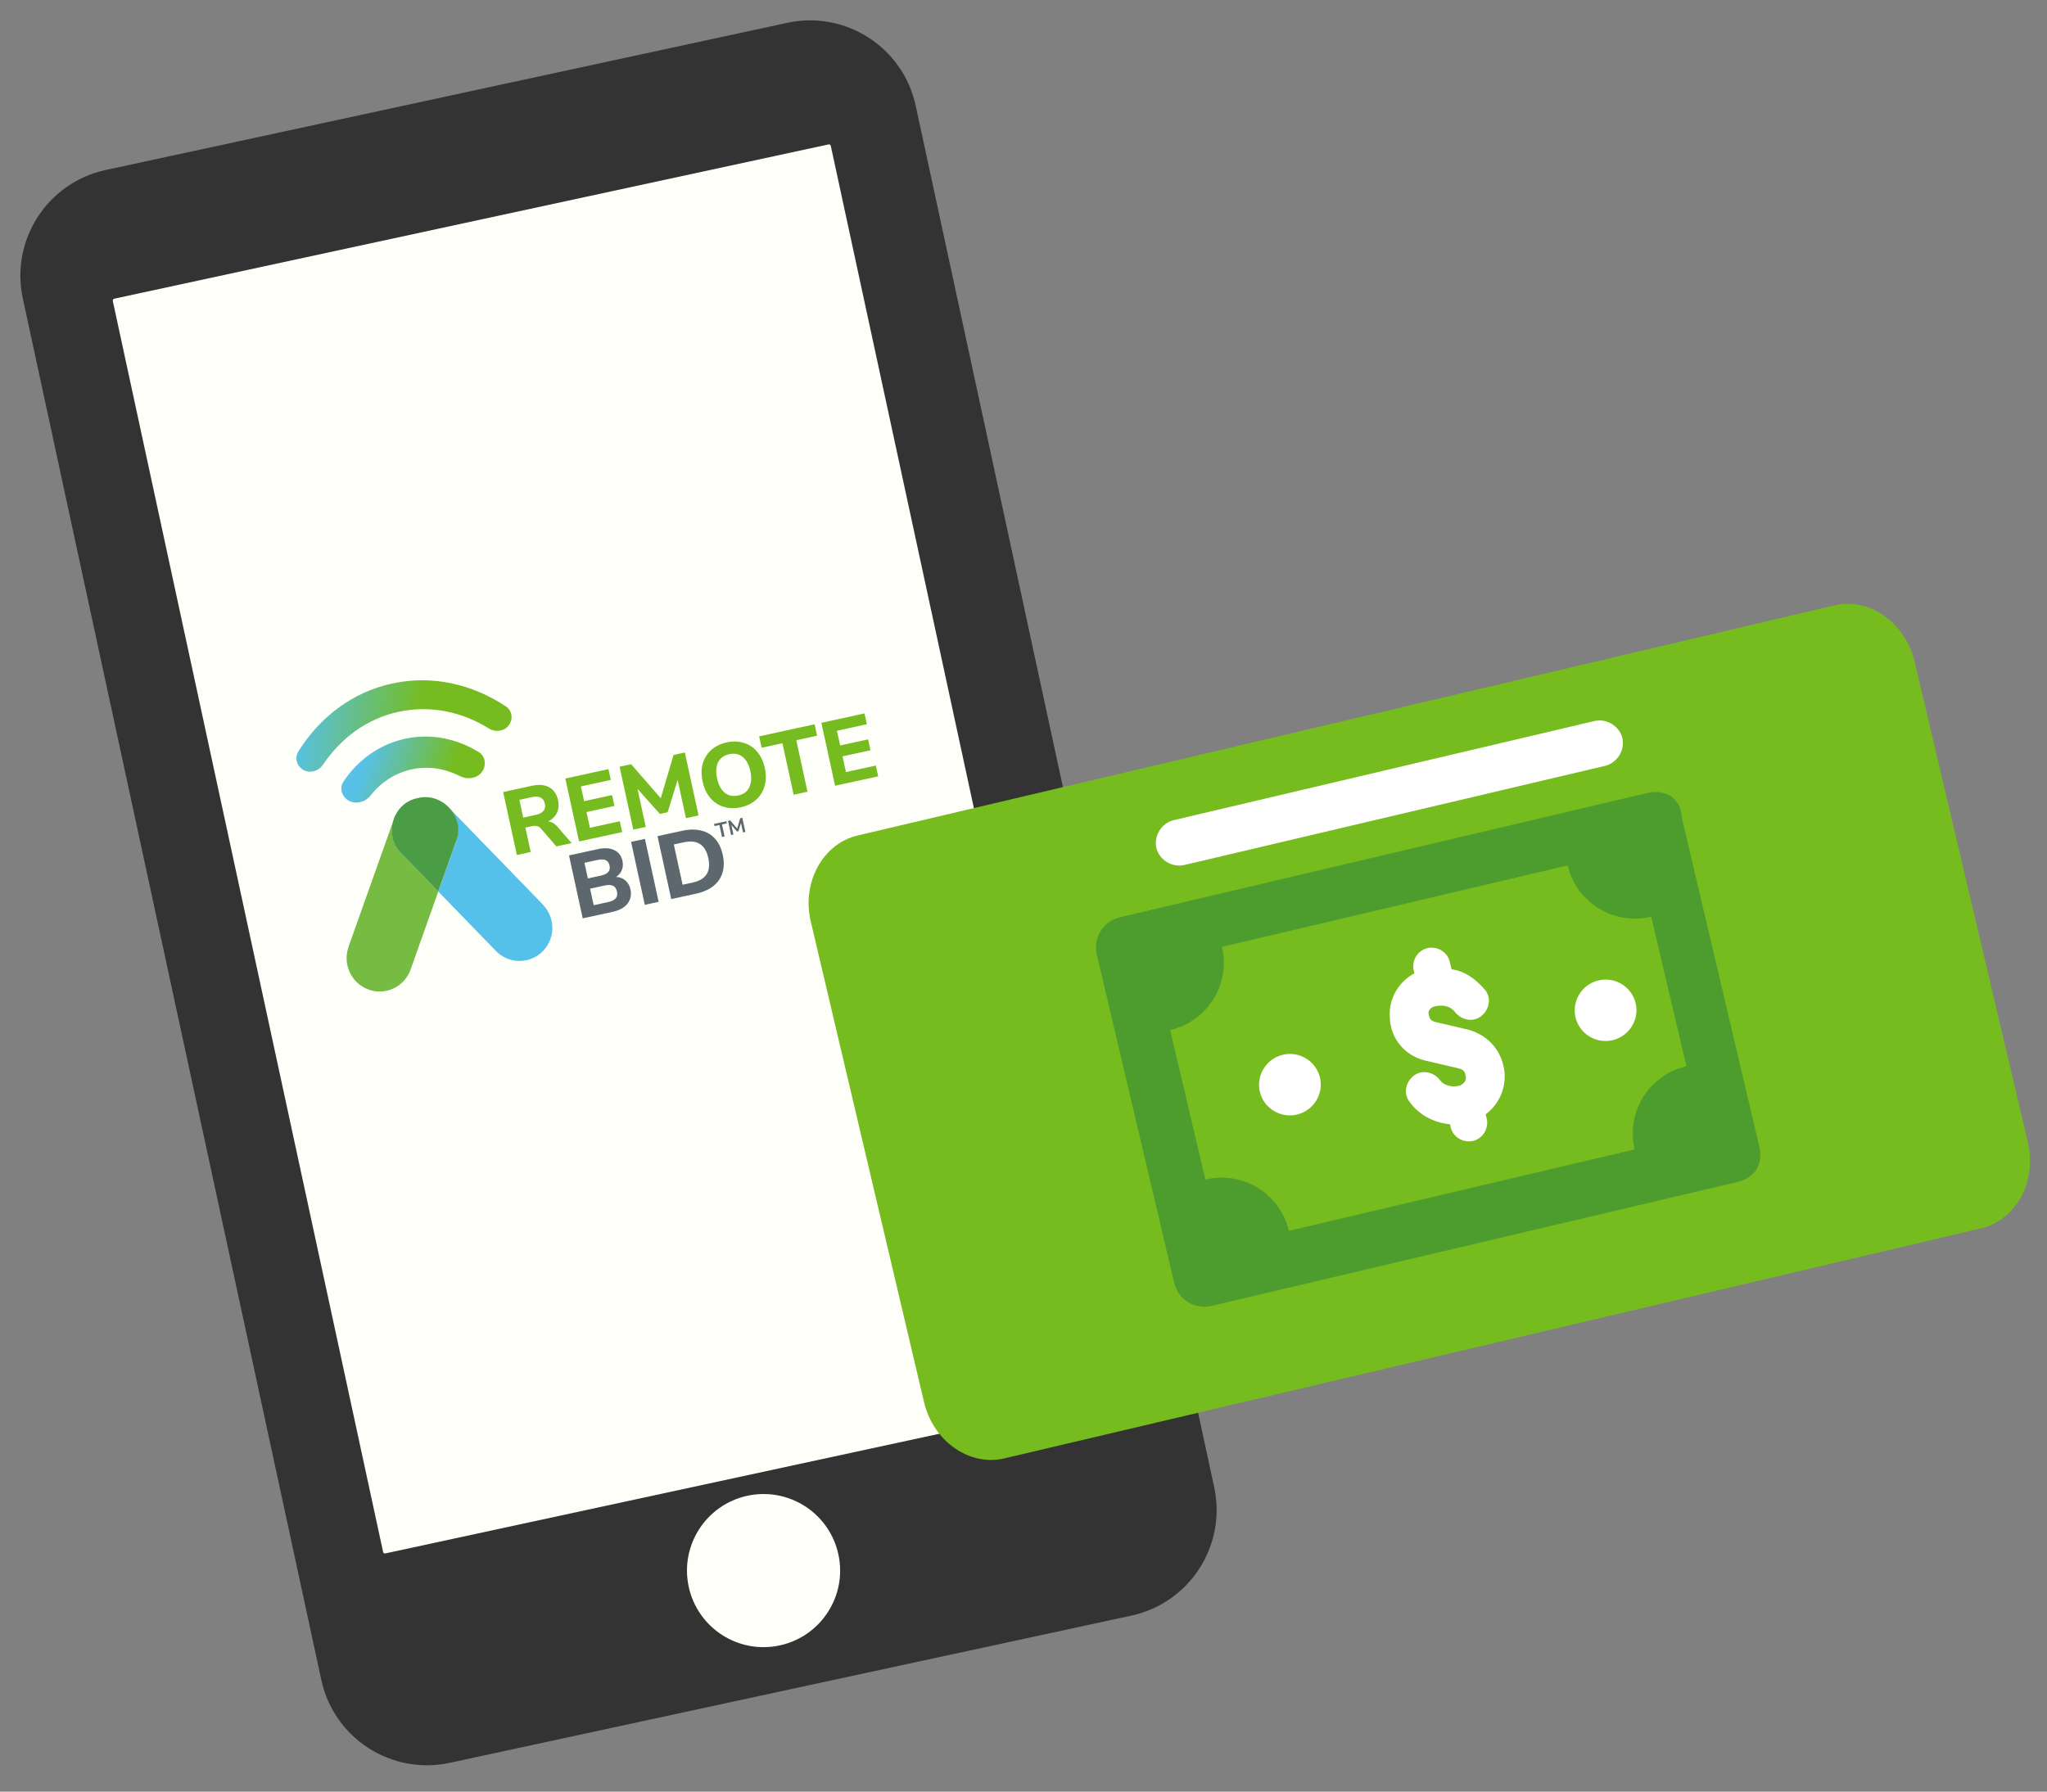
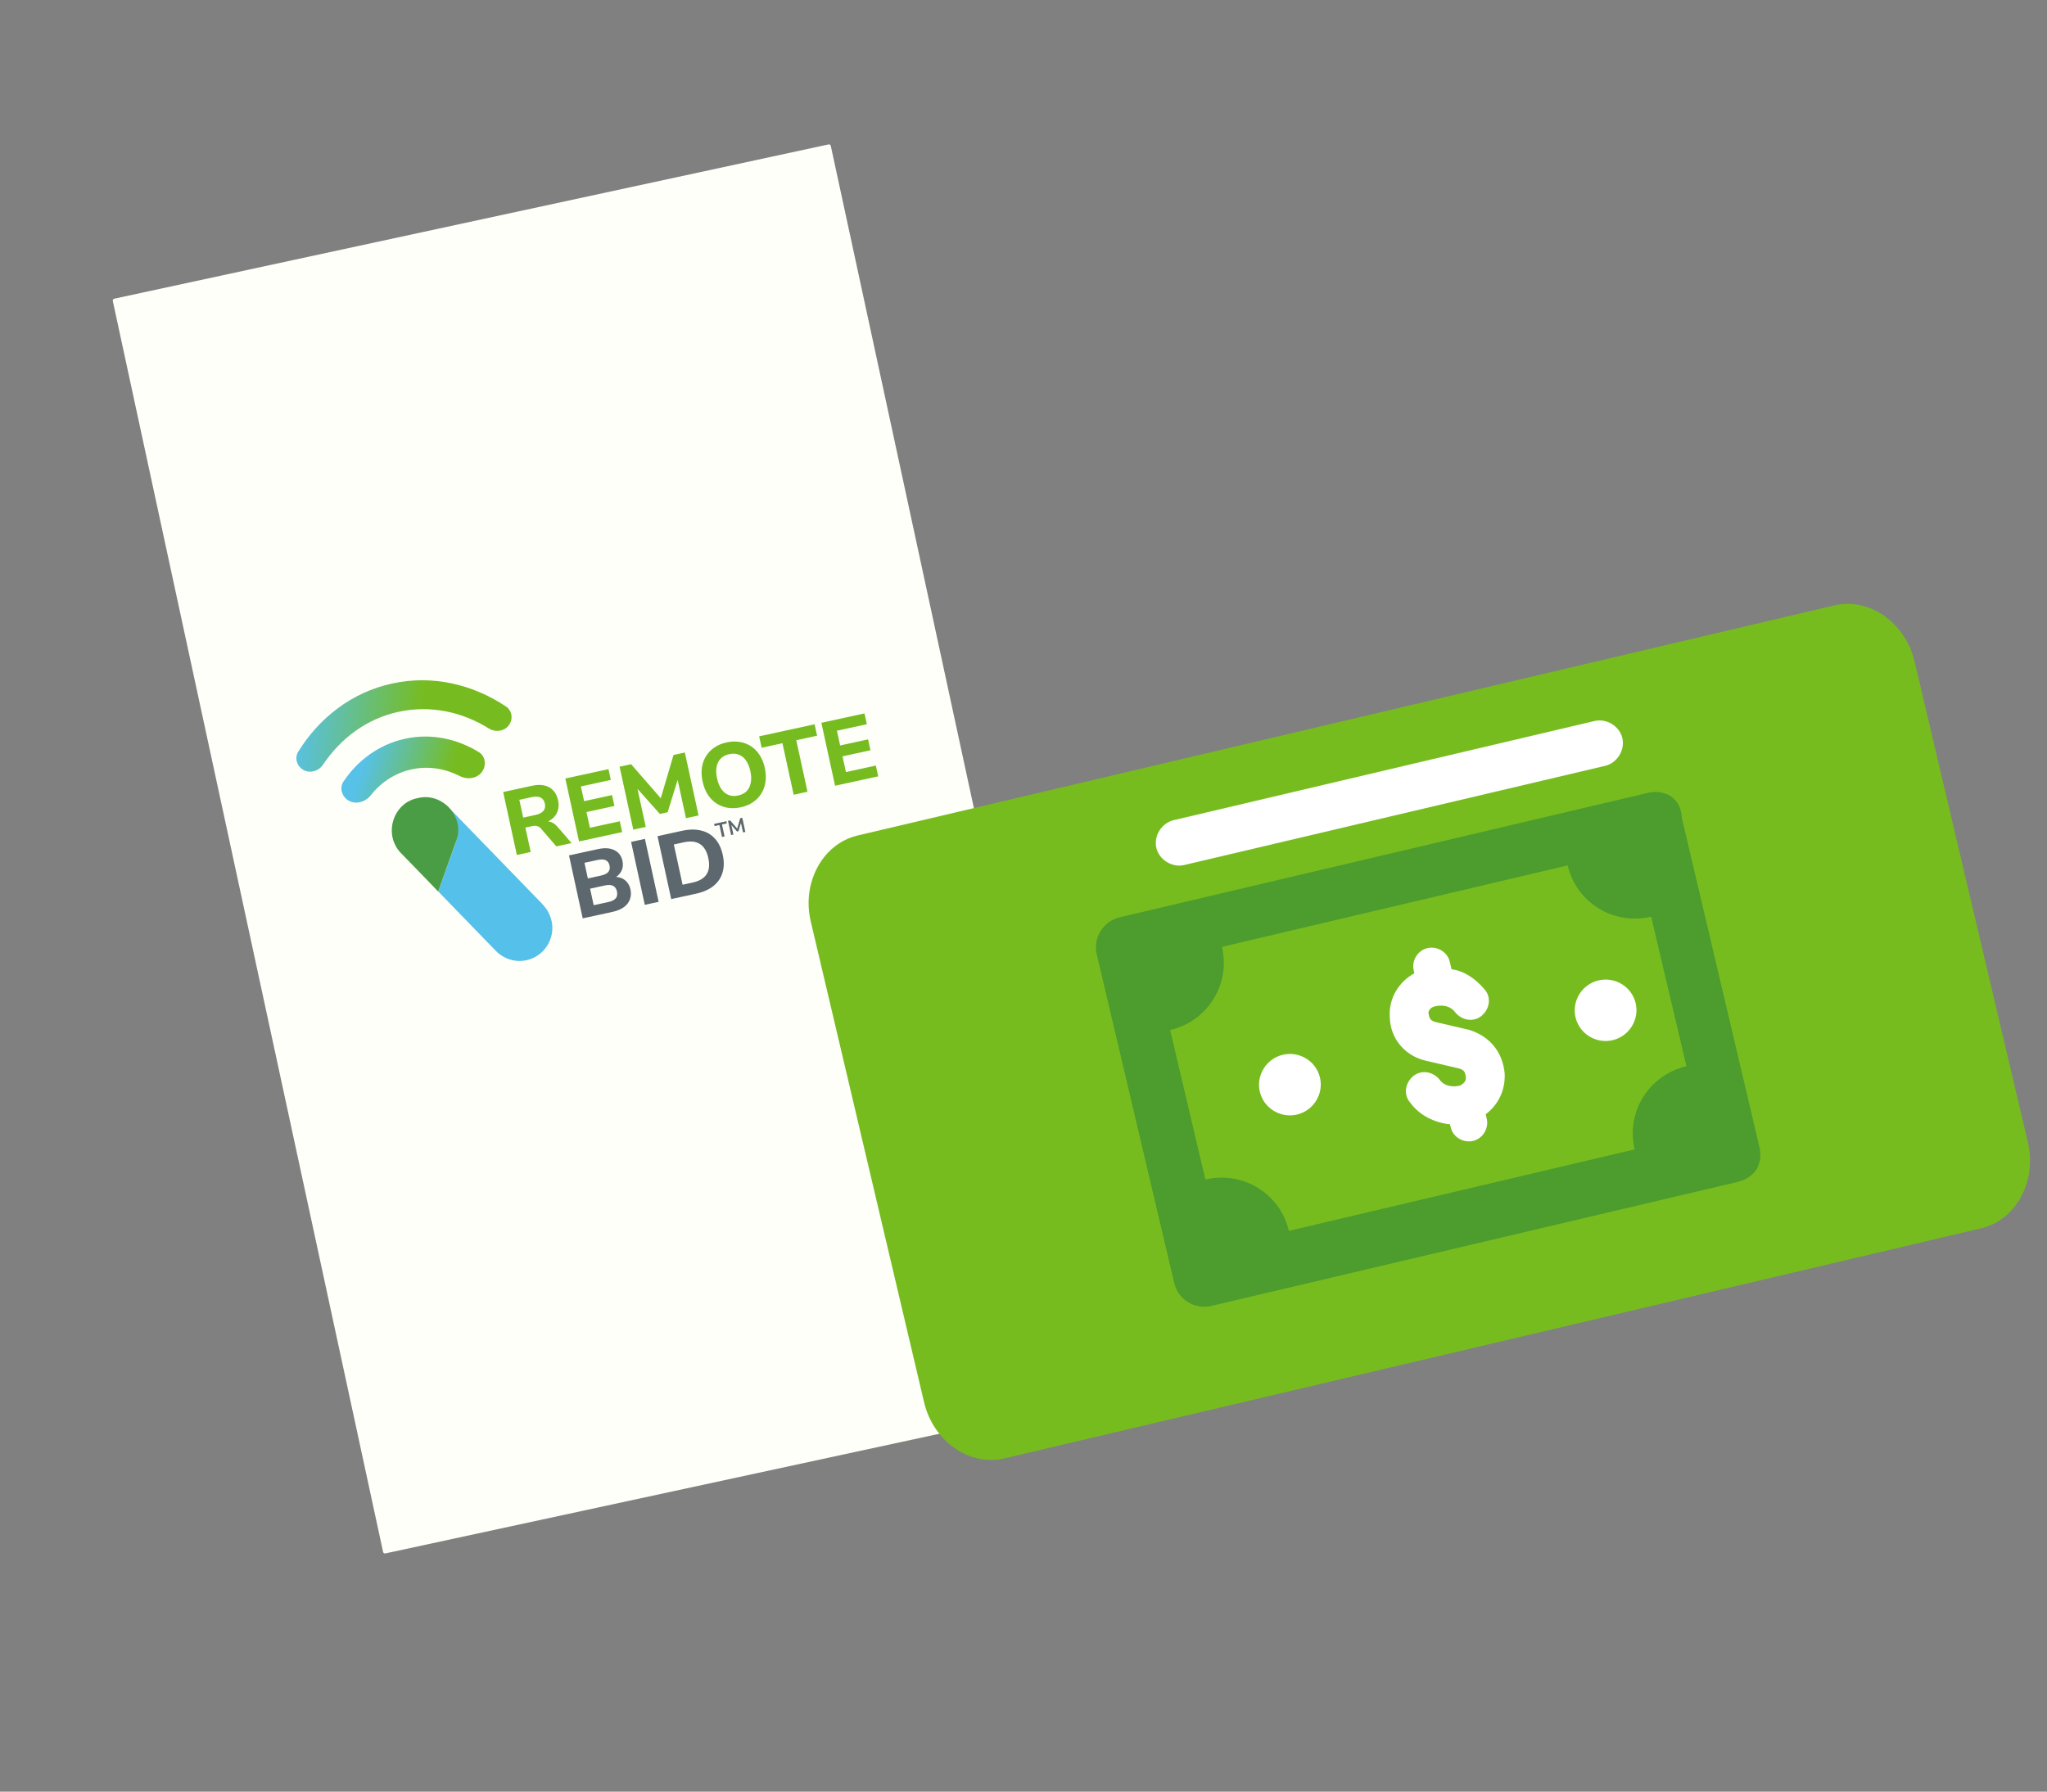
<svg xmlns="http://www.w3.org/2000/svg" width="281" height="246" viewBox="0 0 281 246" fill="none">
  <rect x="0" y="0" width="281" height="246" fill="#808080" stroke="none" />
-   <path d="M108.059 3.134L14.507 23.343C6.492 25.075 1.402 32.969 3.134 40.984L44.109 230.663C45.841 238.678 53.735 243.767 61.75 242.036L155.302 221.826C163.317 220.095 168.407 212.2 166.675 204.186L125.7 14.507C123.968 6.492 116.074 1.402 108.059 3.134Z" fill="#333333" />
  <path d="M52.59 213.088L15.483 41.319C15.454 41.183 15.544 41.042 15.681 41.013L113.74 19.829C113.876 19.8 114.017 19.89 114.046 20.027L151.153 191.796C151.182 191.932 151.092 192.073 150.955 192.102L52.896 213.286C52.749 213.317 52.619 213.225 52.59 213.088Z" fill="#FFFFFA" />
-   <path d="M107.036 225.917C112.71 224.691 116.316 219.098 115.09 213.424C113.865 207.751 108.271 204.145 102.598 205.37C96.924 206.596 93.318 212.189 94.543 217.863C95.769 223.537 101.362 227.143 107.036 225.917Z" fill="#FFFFFA" />
  <path d="M111.298 126.524L126.85 192.525C128.115 197.894 133.08 201.368 137.867 200.24L271.959 168.646C276.759 167.515 279.637 162.192 278.372 156.823L262.821 90.822C262.518 89.535 262 88.357 261.319 87.334C259.187 84.054 255.445 82.263 251.795 83.123L117.715 114.715C114.078 115.572 111.532 118.859 111.073 122.736C110.929 123.938 110.992 125.223 111.298 126.524Z" fill="#77BC1F" />
  <path d="M70.952 117.39L69.071 108.748L73.018 107.889C73.982 107.679 74.777 107.75 75.401 108.102C76.025 108.454 76.428 109.047 76.61 109.88C76.727 110.42 76.71 110.911 76.559 111.355C76.407 111.799 76.13 112.176 75.727 112.486C75.332 112.794 74.811 113.019 74.166 113.16L74.218 112.93L74.721 112.821C75.064 112.746 75.381 112.767 75.672 112.883C75.969 112.99 76.249 113.194 76.511 113.497L78.466 115.754L76.37 116.211L74.274 113.778C74.16 113.649 74.041 113.555 73.917 113.496C73.791 113.429 73.655 113.395 73.509 113.392C73.37 113.38 73.218 113.392 73.055 113.427L72.123 113.63L72.851 116.976L70.951 117.39L70.952 117.39ZM71.824 112.257L73.528 111.886C74.035 111.776 74.393 111.591 74.602 111.332C74.819 111.071 74.882 110.736 74.793 110.327C74.704 109.919 74.51 109.653 74.204 109.505C73.906 109.356 73.504 109.337 72.997 109.447L71.293 109.818L71.824 112.257ZM79.487 115.533L77.606 106.89L83.527 105.602L83.85 107.085L79.743 107.979L80.184 110.001L84.021 109.166L84.346 110.662L80.509 111.497L80.979 113.655L85.085 112.761L85.408 114.244L79.487 115.533ZM86.934 113.912L85.053 105.27L86.634 104.926L90.998 109.933L90.581 110.024L92.457 103.658L94.014 103.319L95.895 111.962L94.166 112.338L92.917 106.601L93.187 106.542L91.652 111.524L90.585 111.756L87.104 107.854L87.398 107.79L88.649 113.539L86.933 113.912L86.934 113.912ZM101.685 110.843C101.048 110.982 100.441 111.002 99.863 110.906C99.294 110.807 98.778 110.602 98.318 110.292C97.856 109.982 97.464 109.575 97.141 109.072C96.825 108.567 96.595 107.98 96.449 107.31C96.303 106.64 96.267 106.001 96.346 105.419C96.431 104.827 96.619 104.298 96.912 103.832C97.202 103.358 97.586 102.958 98.063 102.632C98.547 102.304 99.109 102.07 99.746 101.932C100.383 101.793 100.999 101.77 101.568 101.869C102.137 101.967 102.652 102.168 103.112 102.47C103.571 102.772 103.963 103.175 104.286 103.678C104.61 104.181 104.844 104.768 104.99 105.438C105.136 106.108 105.169 106.752 105.084 107.343C104.999 107.936 104.811 108.469 104.52 108.942C104.23 109.417 103.846 109.817 103.369 110.143C102.892 110.469 102.331 110.703 101.685 110.843ZM101.333 109.225C101.824 109.118 102.212 108.918 102.5 108.625C102.785 108.323 102.971 107.94 103.058 107.476C103.152 107.002 103.135 106.47 103.007 105.882C102.879 105.294 102.676 104.794 102.404 104.408C102.131 104.022 101.799 103.756 101.408 103.611C101.017 103.464 100.58 103.444 100.098 103.549C99.616 103.654 99.24 103.852 98.944 104.147C98.649 104.442 98.458 104.822 98.371 105.286C98.283 105.75 98.305 106.28 98.434 106.877C98.564 107.474 98.764 107.957 99.038 108.351C99.31 108.737 99.642 109.007 100.036 109.161C100.427 109.307 100.859 109.328 101.333 109.225ZM108.949 109.121L107.409 102.047L104.553 102.669L104.212 101.1L111.824 99.443L112.166 101.012L109.31 101.634L110.849 108.707L108.949 109.121ZM114.634 107.883L112.753 99.241L118.674 97.952L118.997 99.436L114.891 100.329L115.331 102.352L119.168 101.517L119.493 103.013L115.657 103.848L116.126 106.005L120.233 105.112L120.555 106.595L114.634 107.883Z" fill="#76BC21" />
  <path d="M79.99 126.091L78.11 117.449L82.069 116.587C82.993 116.386 83.747 116.431 84.332 116.724C84.926 117.014 85.299 117.506 85.45 118.201C85.562 118.716 85.51 119.185 85.294 119.609C85.078 120.032 84.726 120.362 84.238 120.596L84.195 120.4C84.61 120.378 84.976 120.431 85.295 120.558C85.614 120.686 85.879 120.881 86.09 121.143C86.309 121.403 86.461 121.726 86.544 122.11C86.655 122.616 86.627 123.08 86.462 123.501C86.305 123.921 86.023 124.277 85.617 124.571C85.216 124.855 84.706 125.065 84.084 125.2L79.99 126.091L79.99 126.091ZM81.498 124.286L83.52 123.846C83.717 123.803 83.889 123.749 84.037 123.682C84.185 123.616 84.306 123.542 84.399 123.462C84.501 123.38 84.579 123.286 84.633 123.179C84.685 123.066 84.715 122.944 84.721 122.814C84.734 122.683 84.726 122.543 84.694 122.396C84.66 122.241 84.61 122.111 84.544 122.005C84.485 121.89 84.409 121.795 84.316 121.721C84.223 121.647 84.113 121.594 83.986 121.561C83.865 121.519 83.725 121.502 83.564 121.512C83.402 121.513 83.223 121.534 83.027 121.577L81.004 122.017L81.497 124.285L81.498 124.286ZM80.697 120.609L82.512 120.214C82.986 120.11 83.317 119.944 83.507 119.715C83.697 119.485 83.753 119.191 83.674 118.831C83.596 118.471 83.426 118.239 83.158 118.109C82.89 117.979 82.519 117.966 82.045 118.069L80.23 118.464L80.697 120.609L80.697 120.609ZM88.514 124.235L86.633 115.593L88.533 115.18L90.414 123.822L88.514 124.235ZM92.141 123.446L90.26 114.804L93.643 114.067C94.624 113.854 95.495 113.844 96.256 114.038C97.024 114.222 97.657 114.597 98.158 115.165C98.665 115.722 99.017 116.459 99.216 117.374C99.416 118.289 99.402 119.109 99.174 119.836C98.956 120.559 98.536 121.169 97.916 121.663C97.302 122.147 96.505 122.496 95.524 122.71L92.141 123.446ZM93.702 121.475L95.075 121.177C95.999 120.976 96.639 120.596 96.997 120.039C97.355 119.482 97.433 118.737 97.23 117.806C97.027 116.874 96.644 116.234 96.081 115.886C95.523 115.528 94.787 115.449 93.872 115.648L92.499 115.947L93.702 121.475L93.702 121.475Z" fill="#5C676E" />
  <path d="M99.113 114.92L98.755 113.274L98.089 113.419L98.024 113.124L99.71 112.757L99.774 113.052L99.108 113.197L99.466 114.843L99.114 114.92L99.113 114.92ZM100.36 114.648L99.938 112.707L100.233 112.643L101.259 113.835L101.171 113.855L101.607 112.344L101.896 112.281L102.319 114.222L101.999 114.292L101.69 112.874L101.751 112.861L101.378 114.118L101.172 114.163L100.305 113.172L100.371 113.158L100.68 114.579L100.361 114.648L100.36 114.648Z" fill="#5C676E" />
  <path d="M53.778 93.861C48.317 95.049 43.822 98.541 40.938 103.211C40.442 104.012 40.694 105.045 41.459 105.595C42.392 106.265 43.697 105.95 44.337 104.996C46.757 101.394 50.302 98.692 54.684 97.739C59.066 96.785 63.408 97.721 67.113 100.023C68.09 100.63 69.412 100.379 69.982 99.382C70.447 98.568 70.247 97.529 69.468 97.008C64.901 93.956 59.359 92.646 53.896 93.835L53.777 93.861L53.778 93.861Z" fill="url(#paint0_linear_5515_274)" />
  <path d="M55.61 101.429C52.046 102.204 49.108 104.385 47.157 107.294C46.593 108.134 46.877 109.247 47.705 109.828C48.723 110.545 50.131 110.166 50.902 109.189C52.304 107.411 54.226 106.131 56.525 105.631C58.823 105.131 61.114 105.533 63.128 106.56C64.23 107.122 65.654 106.873 66.279 105.805C66.795 104.921 66.582 103.779 65.707 103.248C62.701 101.422 59.17 100.654 55.61 101.428L55.61 101.429Z" fill="url(#paint1_linear_5515_274)" />
-   <path d="M55.191 117.29C54.565 116.684 54.111 115.898 53.911 114.982C53.728 114.142 53.79 113.307 54.045 112.549C53.857 113.069 47.9 129.828 47.9 129.828C47.889 129.858 47.88 129.895 47.871 129.931C47.846 129.999 47.827 130.066 47.809 130.139C47.619 130.705 47.543 131.315 47.594 131.944C47.598 131.96 47.601 131.976 47.6 131.994C47.605 132.044 47.61 132.095 47.616 132.145C47.625 132.188 47.63 132.233 47.635 132.283L47.691 132.545C48.226 135.003 50.637 136.563 53.074 136.032C54.369 135.751 55.406 134.937 56.019 133.867C56.023 133.861 56.031 133.847 56.036 133.84C56.065 133.794 56.088 133.743 56.113 133.698C56.121 133.685 56.13 133.671 56.137 133.652C56.16 133.602 56.188 133.55 56.211 133.499C56.227 133.467 56.237 133.436 56.254 133.41C56.267 133.39 56.273 133.366 56.279 133.342C56.333 133.221 56.378 133.092 56.414 132.969C56.417 132.957 56.425 132.944 56.428 132.932L60.164 122.413L55.27 117.363C55.27 117.363 55.225 117.316 55.203 117.292" fill="#76BC43" />
  <path d="M75.708 126.442L75.651 126.181C75.642 126.137 75.626 126.089 75.611 126.047C75.6 125.998 75.579 125.951 75.563 125.903C75.559 125.887 75.556 125.871 75.546 125.855C75.333 125.268 75.01 124.745 74.601 124.303C74.556 124.25 74.504 124.193 74.458 124.14C74.436 124.116 74.412 124.087 74.389 124.057C74.389 124.057 62.005 111.291 61.618 110.896C62.165 111.479 62.569 112.213 62.752 113.053C62.951 113.968 62.859 114.874 62.547 115.684C62.537 115.715 62.526 115.745 62.516 115.776L60.163 122.403L67.932 130.419C67.932 130.419 67.953 130.437 67.96 130.441C68.05 130.542 68.144 130.636 68.237 130.724C68.253 130.743 68.273 130.756 68.288 130.776C68.31 130.8 68.338 130.822 68.364 130.839C68.406 130.875 68.448 130.912 68.496 130.947C68.509 130.956 68.522 130.965 68.537 130.979C68.579 131.015 68.625 131.045 68.666 131.076C68.672 131.081 68.68 131.091 68.692 131.094C69.694 131.812 70.975 132.121 72.27 131.84C74.708 131.309 76.252 128.889 75.718 126.436" fill="#55C0E9" />
  <path d="M62.538 115.691C64.047 112.303 60.746 108.71 57.361 109.578C53.921 110.195 52.495 114.725 55.193 117.29C55.286 117.378 60.081 122.312 60.154 122.411C60.196 122.288 62.502 115.814 62.538 115.691Z" fill="#4B9D45" />
  <path d="M229.835 109.74C229.532 109.378 229.023 109.065 228.562 108.957C227.846 108.692 226.972 108.681 226.147 108.876L153.715 125.944C151.445 126.479 150.023 128.764 150.555 131.022L161.195 176.172C161.727 178.43 164.019 179.839 166.289 179.304L238.515 162.284C239.34 162.09 240.117 161.69 240.639 161.134C241.004 160.831 241.32 160.323 241.429 159.864C241.697 159.151 241.71 158.282 241.516 157.461L230.877 112.31C230.793 111.03 230.393 110.258 229.835 109.74ZM231.502 146.39C226.343 147.606 223.183 152.683 224.392 157.814L176.93 168.998C175.721 163.867 170.626 160.735 165.467 161.951L160.631 141.428C165.79 140.212 168.95 135.135 167.741 130.005L215.203 118.82C216.412 123.951 221.507 127.083 226.665 125.867L231.502 146.39Z" fill="#4C9C2E" />
  <path d="M196.972 138.17C198.003 137.927 199.132 138.094 199.786 139.023C200.696 140.109 202.285 140.384 203.378 139.477C204.471 138.569 204.752 136.987 203.843 135.901C202.63 134.454 201.054 133.309 199.258 133.082L199.016 132.056C198.677 130.62 197.197 129.885 195.959 130.177C194.515 130.517 193.773 131.992 194.063 133.223L194.16 133.634C192.035 134.784 190.613 137.069 190.781 139.629C190.839 142.648 192.912 144.976 195.679 145.624L200.289 146.703C201.211 146.919 201.15 147.584 201.199 147.789C201.295 148.199 201.186 148.658 200.409 149.058C199.377 149.301 198.248 149.134 197.594 148.205C196.684 147.119 195.095 146.844 194.002 147.752C192.909 148.659 192.628 150.242 193.538 151.327C194.847 153.185 197.042 154.184 199.045 154.362L199.141 154.772C199.48 156.209 200.96 156.943 202.198 156.652C203.643 156.311 204.384 154.837 204.094 153.605L203.949 152.99C205.613 151.731 206.67 149.749 206.551 147.394C206.287 144.423 204.468 142.252 201.653 141.399L197.042 140.32C196.12 140.104 196.182 139.439 196.085 139.029C196.085 139.029 196.146 138.365 196.972 138.17ZM176.104 144.821C173.834 145.356 172.412 147.64 172.944 149.898C173.476 152.155 175.768 153.565 178.038 153.03C180.308 152.495 181.73 150.21 181.198 147.953C180.666 145.695 178.374 144.286 176.104 144.821ZM219.439 134.609C217.169 135.144 215.747 137.428 216.279 139.686C216.811 141.943 219.103 143.353 221.373 142.818C223.643 142.283 225.065 139.998 224.533 137.741C224.001 135.483 221.709 134.074 219.439 134.609ZM218.888 98.995L161.108 112.611C159.457 113 158.351 114.777 158.738 116.419C159.125 118.061 160.908 119.157 162.558 118.768L220.339 105.152C221.989 104.763 223.095 102.986 222.708 101.344C222.322 99.702 220.539 98.606 218.888 98.995Z" fill="white" />
  <defs>
    <linearGradient id="paint0_linear_5515_274" x1="40.607" y1="98.452" x2="73.838" y2="102.45" gradientUnits="userSpaceOnUse">
      <stop stop-color="#57C1E8" />
      <stop offset="0.51" stop-color="#76BC21" />
    </linearGradient>
    <linearGradient id="paint1_linear_5515_274" x1="50.1" y1="104.233" x2="71.945" y2="111.301" gradientUnits="userSpaceOnUse">
      <stop stop-color="#57C1E8" />
      <stop offset="0.51" stop-color="#76BC21" />
    </linearGradient>
  </defs>
</svg>